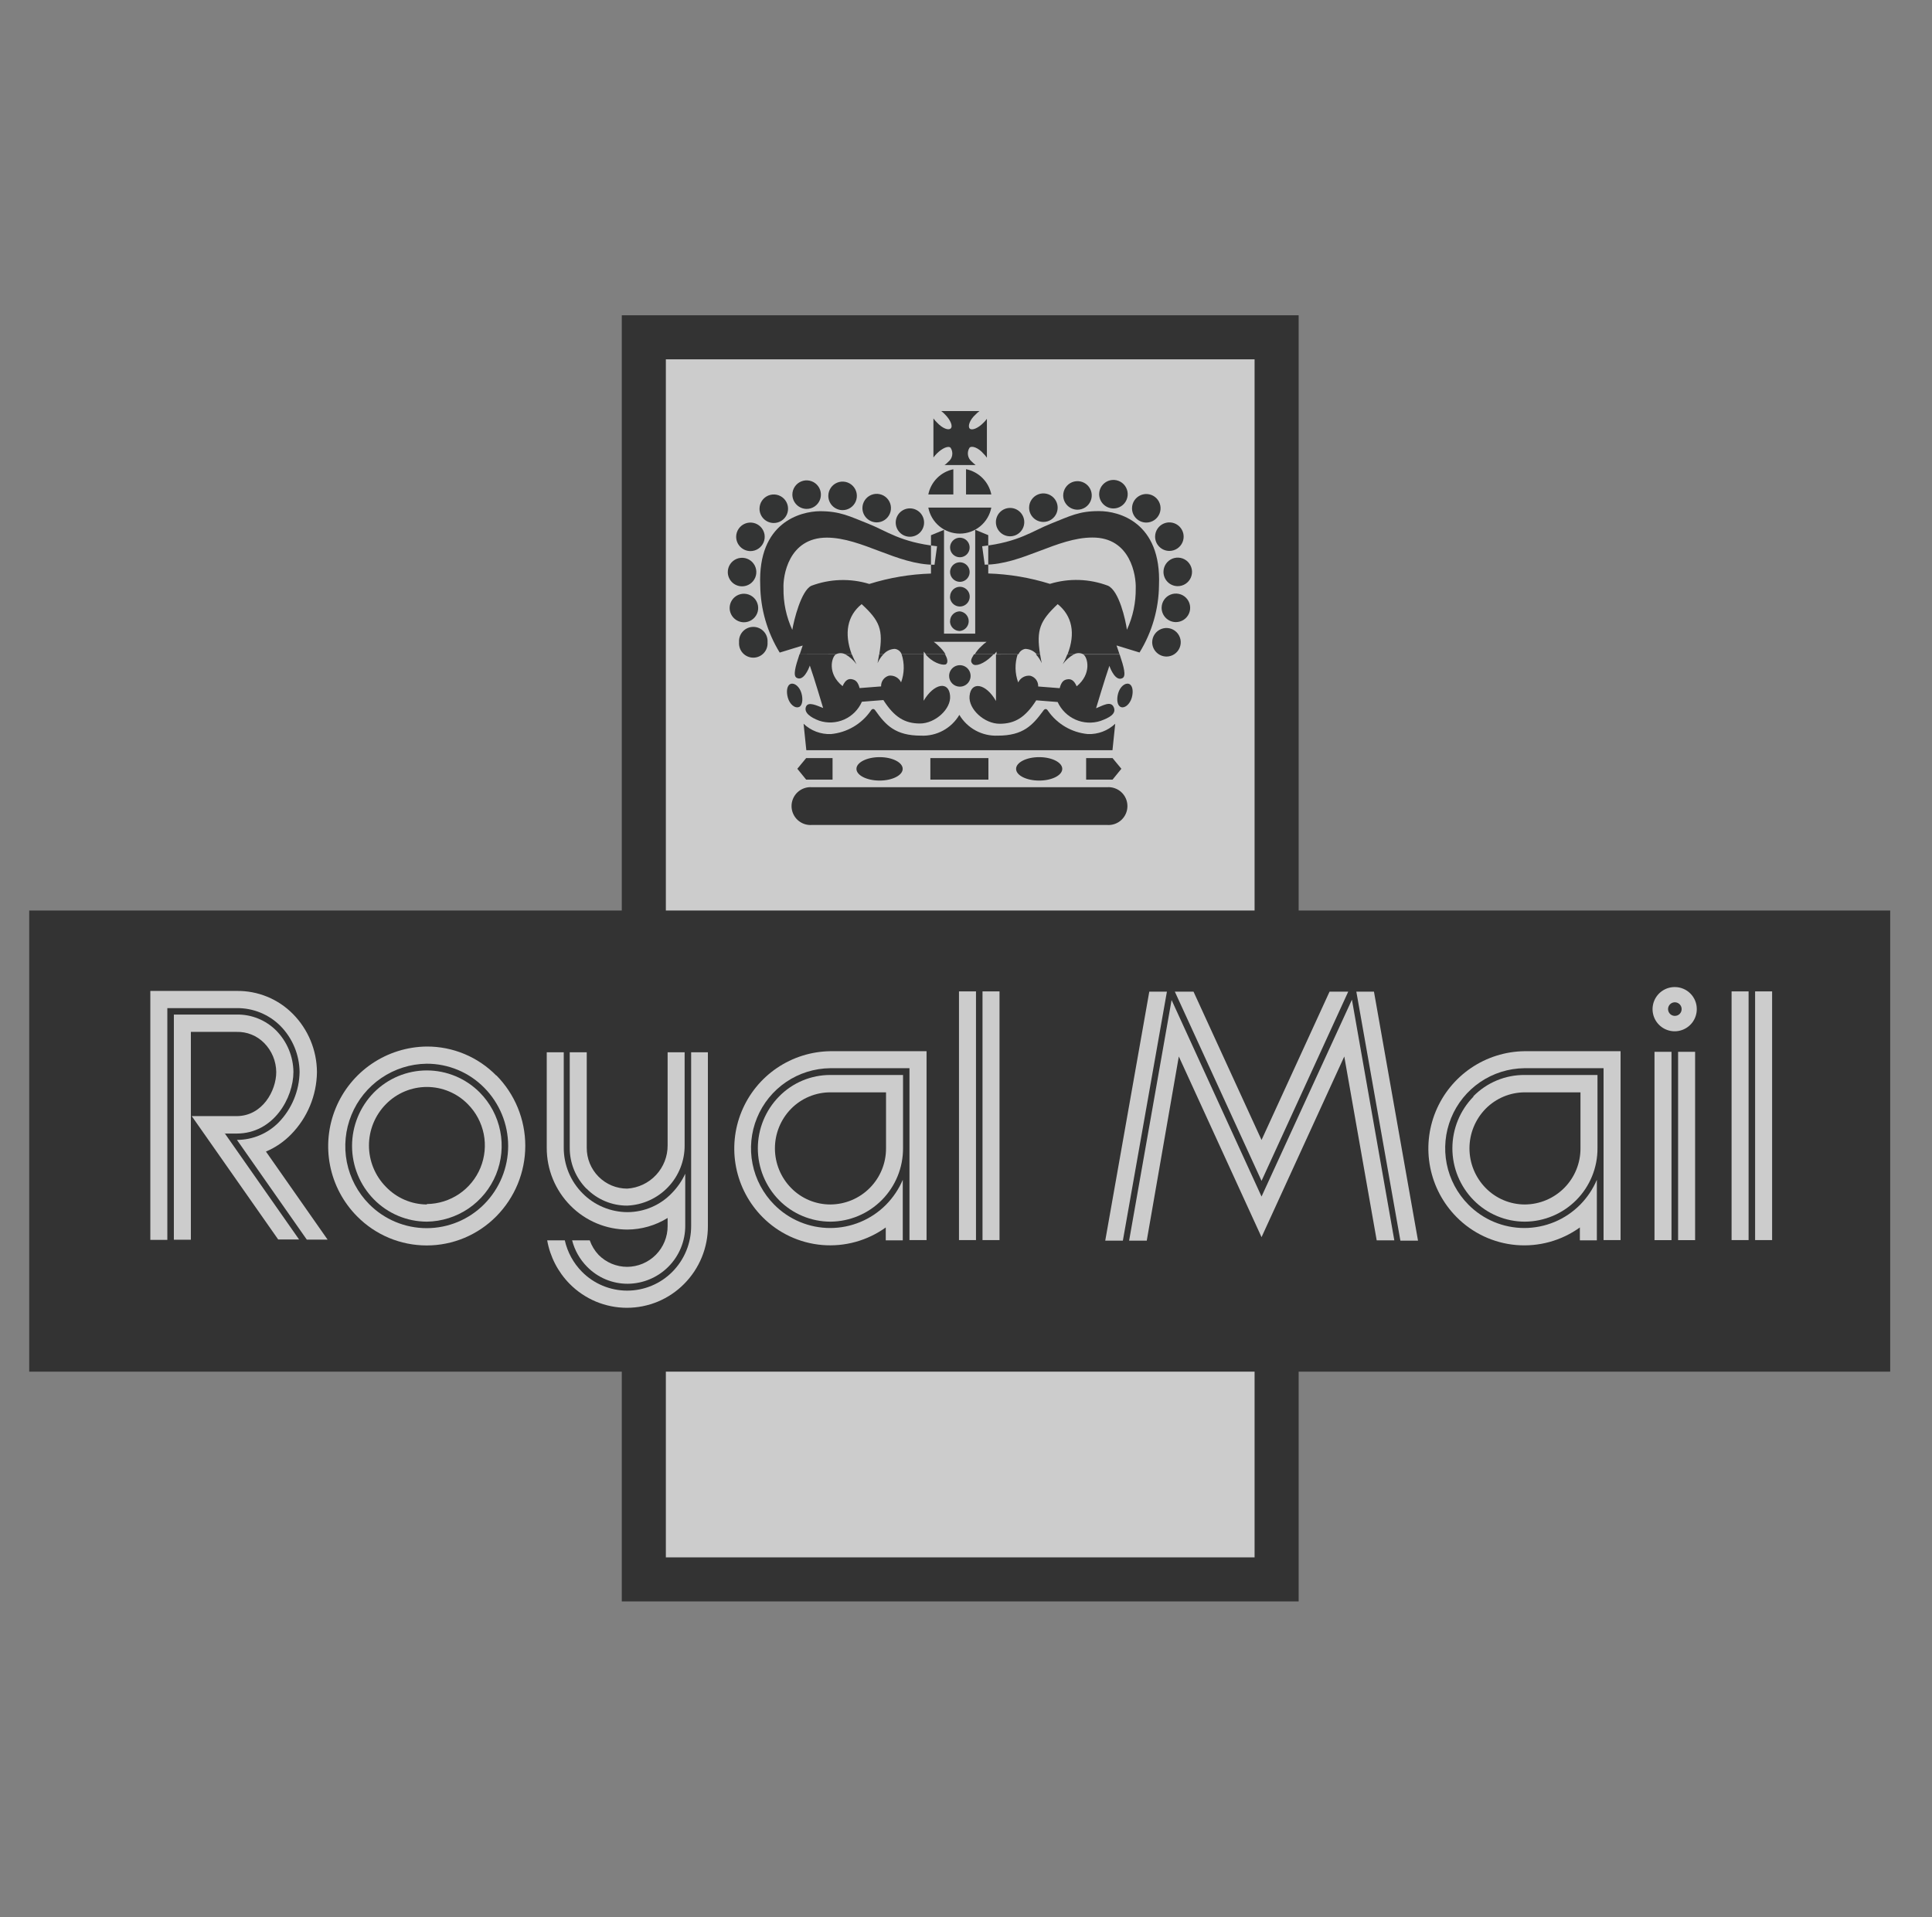
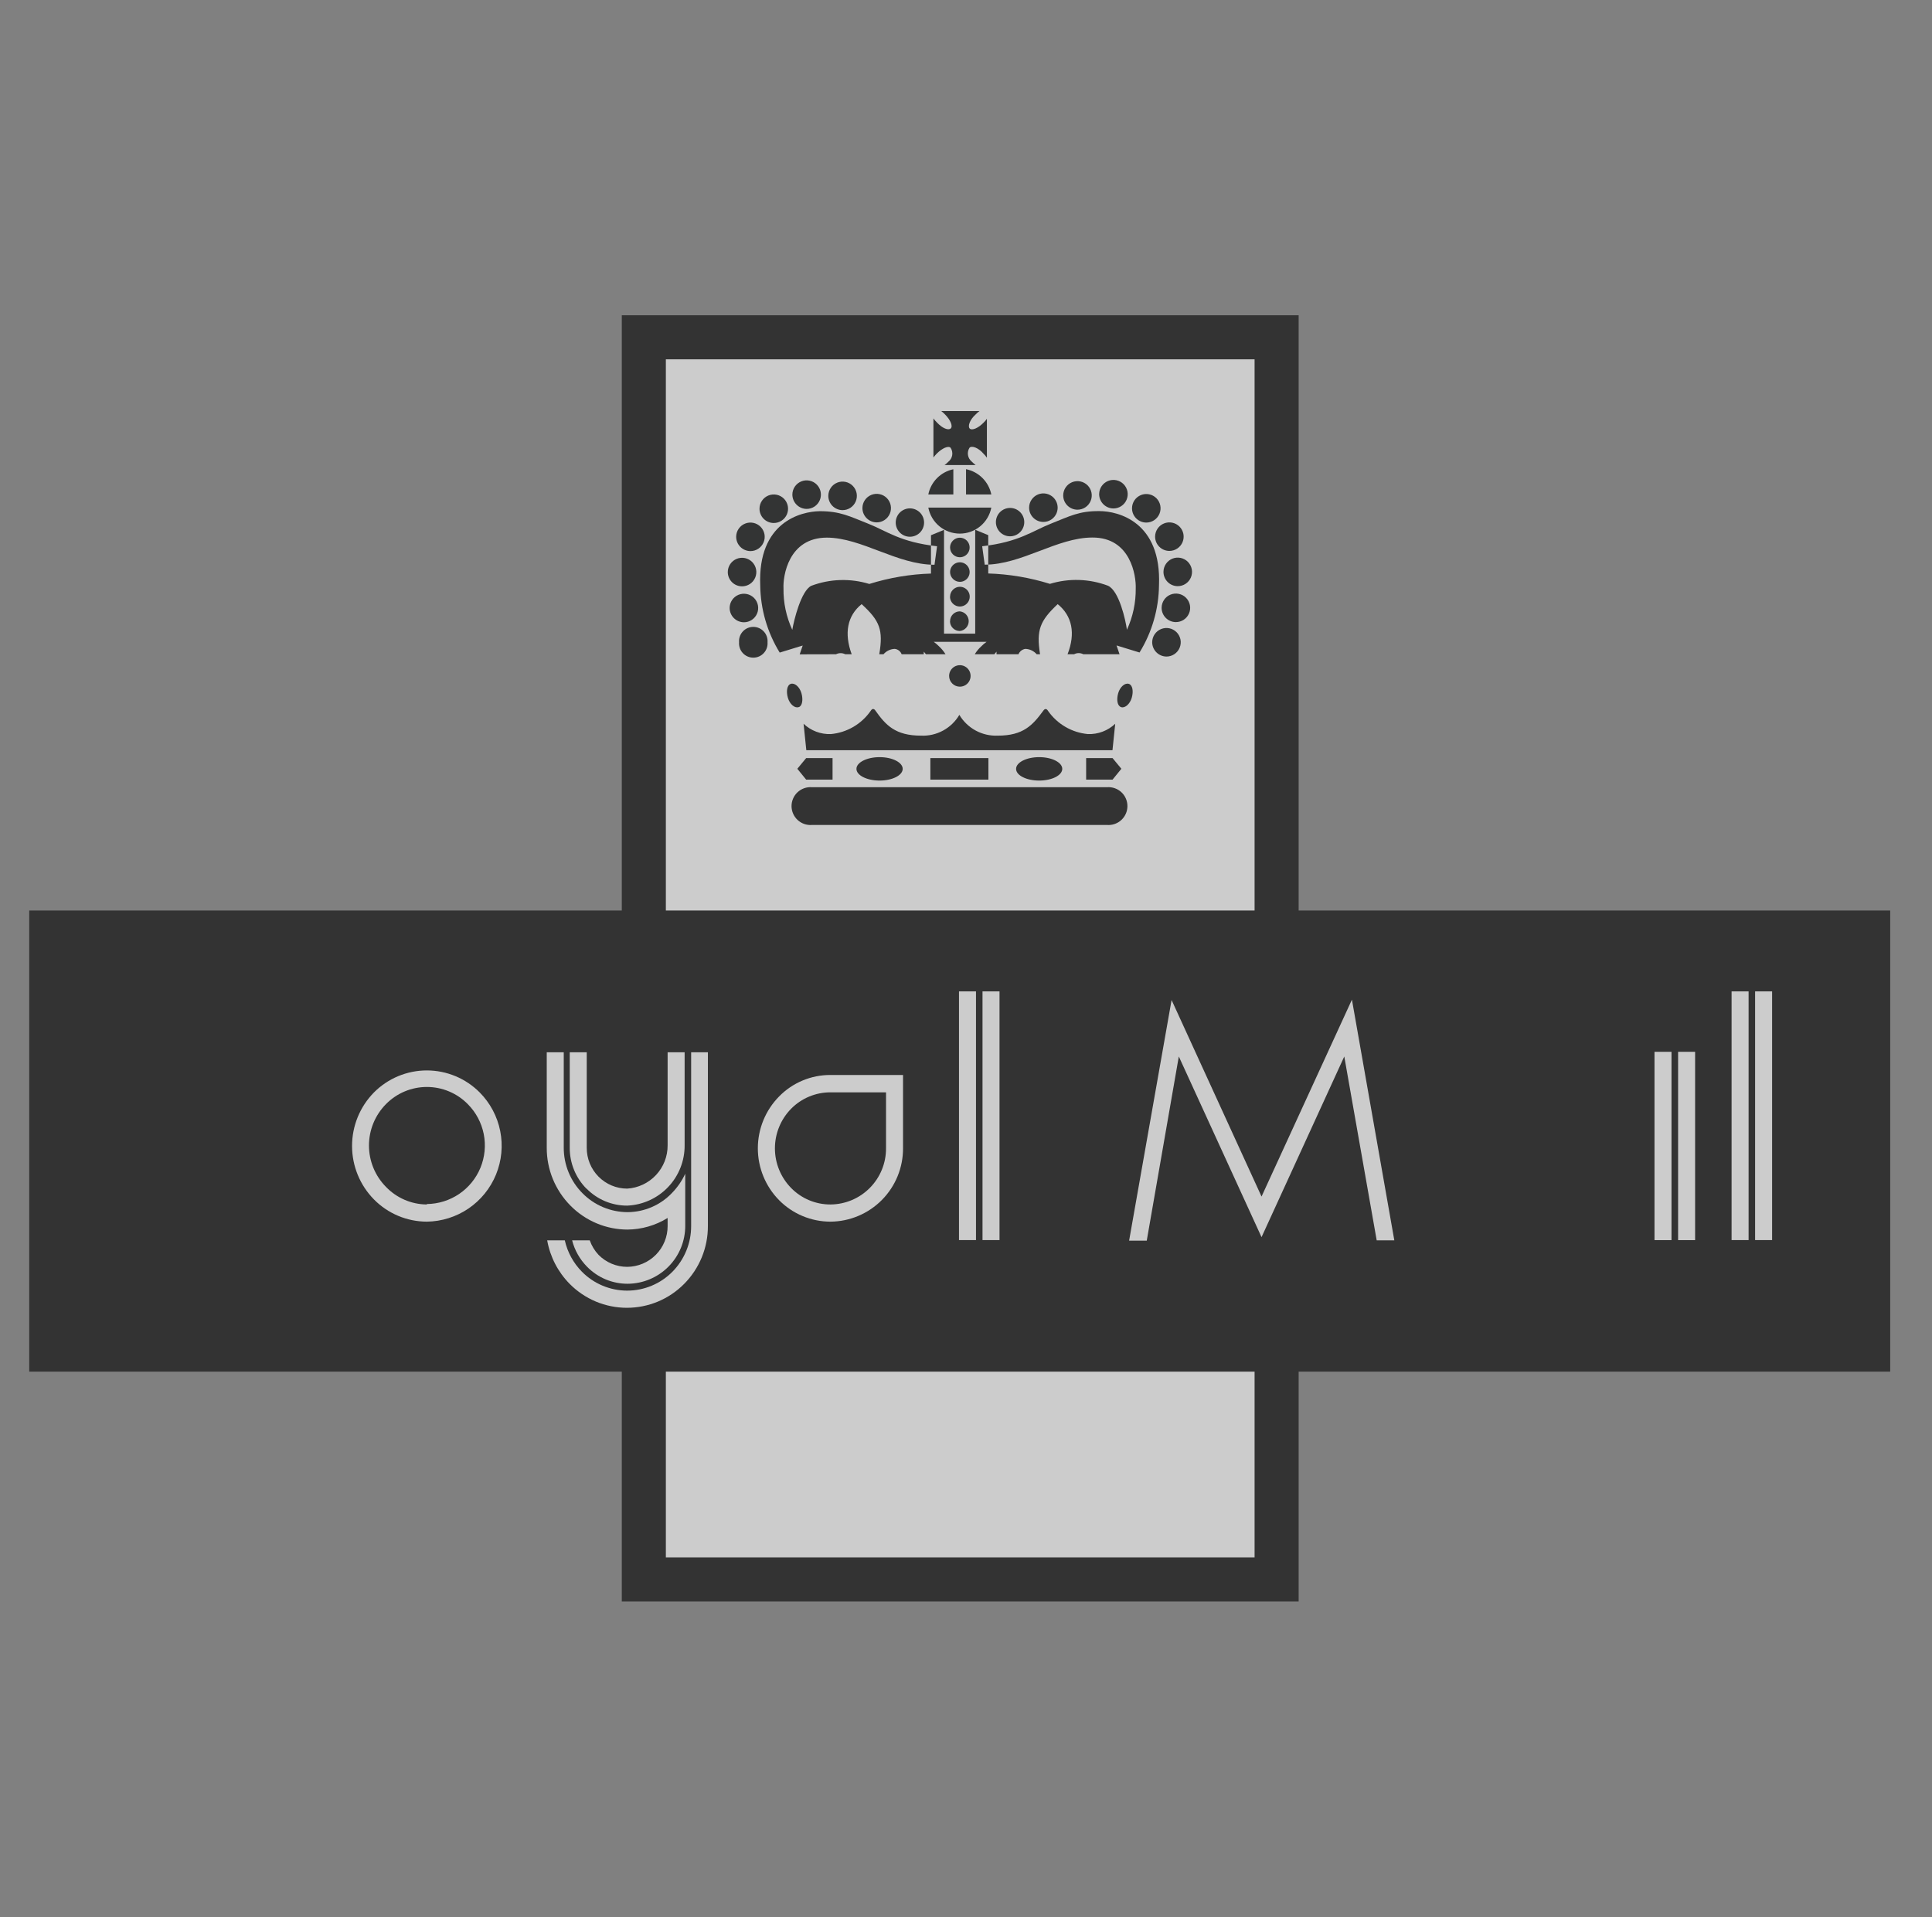
<svg xmlns="http://www.w3.org/2000/svg" width="132" height="131" viewBox="0 0 132 131" fill="none">
  <rect x="0" y="0" width="132" height="131" fill="#808080" stroke="none" />
  <g opacity="0.6">
    <path fill-rule="evenodd" clip-rule="evenodd" d="M43.988 23.049H87.222V107.927H43.988V23.049Z" fill="white" stroke="black" stroke-width="3.01" stroke-miterlimit="33.89" />
    <path fill-rule="evenodd" clip-rule="evenodd" d="M64.515 31.778H66.658C66.567 31.707 66.481 31.63 66.399 31.549C66.259 31.437 66.165 31.278 66.136 31.101C66.107 30.924 66.145 30.742 66.243 30.592C66.393 30.435 66.845 30.592 67.188 30.995C67.278 31.081 67.359 31.175 67.428 31.278V28.617C67.362 28.714 67.285 28.803 67.2 28.882C66.832 29.262 66.405 29.436 66.255 29.286C66.104 29.135 66.255 28.684 66.652 28.328C66.735 28.24 66.825 28.16 66.923 28.088H64.304C64.397 28.156 64.484 28.232 64.563 28.317C64.936 28.69 65.117 29.117 64.96 29.274C64.804 29.43 64.388 29.274 64.015 28.87C63.926 28.787 63.845 28.694 63.775 28.593V31.26C63.846 31.168 63.922 31.079 64.003 30.995C64.376 30.622 64.798 30.441 64.948 30.598C65.047 30.748 65.086 30.93 65.057 31.107C65.028 31.284 64.933 31.444 64.792 31.555C64.707 31.643 64.614 31.724 64.515 31.796V31.778ZM63.425 34.685C63.521 35.186 63.789 35.637 64.181 35.962C64.574 36.287 65.068 36.464 65.577 36.464C66.087 36.464 66.581 36.287 66.974 35.962C67.366 35.637 67.634 35.186 67.73 34.685H63.425ZM67.73 33.788C67.643 33.363 67.433 32.972 67.125 32.665C66.818 32.358 66.427 32.148 66.002 32.061V33.788H67.73ZM65.135 32.067C64.713 32.155 64.326 32.365 64.022 32.671C63.718 32.977 63.511 33.366 63.425 33.788H65.135V32.067ZM64.912 37.406C64.913 37.274 64.954 37.146 65.028 37.037C65.102 36.928 65.207 36.843 65.329 36.793C65.451 36.743 65.585 36.731 65.714 36.758C65.844 36.784 65.962 36.848 66.055 36.942C66.148 37.036 66.211 37.155 66.236 37.284C66.261 37.413 66.248 37.547 66.197 37.669C66.146 37.791 66.061 37.895 65.951 37.968C65.841 38.041 65.712 38.08 65.58 38.08C65.492 38.08 65.405 38.063 65.323 38.029C65.242 37.995 65.168 37.945 65.106 37.883C65.044 37.82 64.995 37.745 64.961 37.664C64.928 37.582 64.912 37.495 64.912 37.406ZM64.912 39.086C64.913 38.954 64.954 38.825 65.028 38.716C65.102 38.607 65.207 38.522 65.329 38.473C65.451 38.423 65.585 38.411 65.714 38.437C65.844 38.464 65.962 38.528 66.055 38.621C66.148 38.715 66.211 38.834 66.236 38.964C66.261 39.093 66.248 39.227 66.197 39.349C66.146 39.471 66.061 39.575 65.951 39.648C65.841 39.721 65.712 39.76 65.58 39.76C65.403 39.758 65.233 39.687 65.108 39.56C64.983 39.434 64.912 39.264 64.912 39.086ZM64.912 40.771C64.912 40.594 64.982 40.425 65.105 40.299C65.229 40.173 65.398 40.1 65.574 40.097C65.708 40.096 65.839 40.134 65.951 40.208C66.062 40.281 66.15 40.386 66.202 40.509C66.254 40.632 66.268 40.768 66.242 40.899C66.217 41.03 66.153 41.151 66.059 41.246C65.965 41.341 65.845 41.406 65.714 41.432C65.583 41.459 65.447 41.446 65.324 41.395C65.2 41.344 65.095 41.257 65.02 41.146C64.946 41.035 64.906 40.905 64.906 40.771H64.912ZM64.912 42.451C64.912 42.363 64.928 42.276 64.961 42.194C64.994 42.113 65.042 42.039 65.104 41.976C65.165 41.914 65.238 41.864 65.319 41.83C65.4 41.795 65.487 41.777 65.574 41.776C65.741 41.792 65.897 41.87 66.01 41.994C66.122 42.118 66.185 42.28 66.185 42.448C66.185 42.615 66.122 42.777 66.01 42.901C65.897 43.026 65.741 43.103 65.574 43.119C65.487 43.119 65.4 43.102 65.319 43.068C65.238 43.034 65.164 42.985 65.102 42.923C65.04 42.861 64.991 42.788 64.957 42.706C64.924 42.625 64.906 42.538 64.906 42.451H64.912ZM64.846 46.183C64.847 46.038 64.891 45.897 64.973 45.776C65.054 45.657 65.169 45.563 65.303 45.509C65.438 45.454 65.585 45.44 65.727 45.469C65.869 45.498 66 45.569 66.102 45.672C66.204 45.775 66.273 45.906 66.301 46.048C66.329 46.19 66.314 46.337 66.258 46.471C66.203 46.605 66.109 46.719 65.988 46.8C65.867 46.88 65.725 46.923 65.58 46.923C65.484 46.923 65.388 46.904 65.298 46.867C65.209 46.83 65.127 46.775 65.059 46.706C64.991 46.637 64.937 46.556 64.9 46.466C64.864 46.376 64.845 46.28 64.846 46.183ZM76.596 48.32C76.849 48.41 77.198 48.121 77.325 47.682C77.451 47.242 77.385 46.815 77.126 46.731C76.867 46.646 76.524 46.929 76.398 47.369C76.271 47.808 76.338 48.236 76.596 48.32ZM54.558 48.32C54.3 48.41 53.956 48.121 53.83 47.682C53.704 47.242 53.77 46.815 54.029 46.731C54.288 46.646 54.631 46.929 54.757 47.369C54.883 47.808 54.817 48.236 54.577 48.32H54.558ZM68.043 35.679C68.043 35.422 68.145 35.175 68.326 34.993C68.508 34.812 68.755 34.709 69.012 34.709C69.269 34.709 69.515 34.812 69.697 34.993C69.879 35.175 69.981 35.422 69.981 35.679C69.981 35.936 69.879 36.182 69.697 36.364C69.515 36.546 69.269 36.648 69.012 36.648C68.755 36.648 68.508 36.546 68.326 36.364C68.145 36.182 68.043 35.936 68.043 35.679ZM70.312 34.685C70.313 34.492 70.371 34.304 70.48 34.145C70.588 33.985 70.741 33.861 70.919 33.788C71.098 33.715 71.294 33.697 71.483 33.736C71.672 33.775 71.845 33.869 71.981 34.006C72.116 34.143 72.208 34.318 72.245 34.507C72.281 34.696 72.261 34.892 72.186 35.07C72.111 35.248 71.985 35.399 71.824 35.505C71.663 35.612 71.474 35.668 71.281 35.666C71.028 35.665 70.785 35.565 70.604 35.387C70.423 35.21 70.318 34.969 70.312 34.715V34.685ZM72.641 33.849C72.643 33.656 72.701 33.468 72.809 33.308C72.917 33.148 73.07 33.024 73.249 32.951C73.428 32.879 73.624 32.861 73.813 32.899C74.002 32.938 74.175 33.032 74.311 33.169C74.446 33.306 74.538 33.481 74.574 33.67C74.611 33.86 74.59 34.056 74.515 34.233C74.44 34.411 74.314 34.563 74.153 34.669C73.992 34.775 73.803 34.831 73.611 34.83C73.483 34.829 73.356 34.803 73.238 34.753C73.12 34.703 73.013 34.631 72.923 34.54C72.833 34.449 72.762 34.341 72.713 34.222C72.665 34.104 72.641 33.977 72.641 33.849ZM75.097 33.758C75.1 33.566 75.159 33.378 75.268 33.219C75.377 33.06 75.531 32.937 75.709 32.865C75.888 32.794 76.084 32.776 76.272 32.816C76.461 32.855 76.634 32.95 76.769 33.087C76.903 33.225 76.995 33.399 77.031 33.588C77.067 33.777 77.046 33.973 76.971 34.15C76.896 34.328 76.77 34.479 76.609 34.585C76.448 34.691 76.259 34.747 76.067 34.745C75.813 34.742 75.57 34.641 75.389 34.462C75.208 34.284 75.104 34.042 75.097 33.788V33.758ZM77.343 34.727C77.344 34.535 77.402 34.347 77.51 34.187C77.618 34.028 77.771 33.904 77.949 33.831C78.127 33.758 78.323 33.739 78.512 33.778C78.701 33.816 78.874 33.909 79.01 34.046C79.145 34.183 79.238 34.356 79.275 34.545C79.312 34.734 79.292 34.93 79.218 35.108C79.144 35.286 79.019 35.438 78.859 35.545C78.699 35.652 78.511 35.709 78.318 35.709C78.064 35.709 77.819 35.609 77.637 35.432C77.455 35.254 77.349 35.012 77.343 34.758V34.727ZM78.92 36.666C78.921 36.473 78.98 36.285 79.088 36.125C79.196 35.965 79.349 35.841 79.528 35.769C79.706 35.696 79.902 35.678 80.091 35.717C80.28 35.755 80.453 35.849 80.589 35.986C80.725 36.124 80.816 36.298 80.853 36.487C80.889 36.677 80.869 36.873 80.794 37.051C80.719 37.228 80.593 37.38 80.432 37.486C80.271 37.592 80.082 37.648 79.889 37.647C79.633 37.645 79.387 37.543 79.206 37.361C79.024 37.18 78.922 36.934 78.92 36.678V36.666ZM79.492 39.074C79.493 38.881 79.551 38.693 79.66 38.533C79.768 38.373 79.921 38.249 80.099 38.176C80.278 38.104 80.474 38.086 80.663 38.124C80.852 38.163 81.025 38.257 81.161 38.394C81.296 38.532 81.388 38.706 81.425 38.895C81.461 39.085 81.441 39.281 81.366 39.458C81.291 39.636 81.165 39.788 81.004 39.894C80.843 40 80.654 40.056 80.461 40.055C80.333 40.054 80.206 40.028 80.088 39.978C79.97 39.929 79.863 39.856 79.773 39.765C79.683 39.674 79.612 39.566 79.564 39.447C79.516 39.329 79.491 39.202 79.492 39.074ZM79.365 41.53C79.367 41.337 79.425 41.149 79.533 40.989C79.641 40.829 79.794 40.705 79.973 40.633C80.152 40.56 80.348 40.542 80.537 40.581C80.726 40.619 80.899 40.713 81.034 40.85C81.17 40.988 81.262 41.162 81.298 41.351C81.335 41.541 81.314 41.737 81.239 41.914C81.164 42.092 81.038 42.244 80.877 42.35C80.716 42.456 80.528 42.512 80.335 42.511C80.079 42.509 79.834 42.407 79.653 42.227C79.472 42.047 79.369 41.803 79.365 41.548V41.53ZM78.721 43.877C78.724 43.685 78.783 43.498 78.891 43.339C79 43.18 79.153 43.057 79.332 42.985C79.51 42.913 79.706 42.895 79.894 42.934C80.082 42.973 80.255 43.067 80.39 43.204C80.525 43.341 80.617 43.515 80.654 43.703C80.691 43.892 80.67 44.088 80.596 44.265C80.522 44.443 80.397 44.594 80.237 44.701C80.077 44.808 79.889 44.865 79.697 44.865C79.441 44.863 79.195 44.761 79.013 44.581C78.831 44.401 78.726 44.157 78.721 43.901V43.877ZM61.198 35.709C61.198 35.452 61.3 35.205 61.482 35.023C61.664 34.842 61.91 34.739 62.167 34.739C62.424 34.739 62.671 34.842 62.853 35.023C63.034 35.205 63.136 35.452 63.136 35.709C63.136 35.966 63.034 36.212 62.853 36.394C62.671 36.576 62.424 36.678 62.167 36.678C61.91 36.678 61.664 36.576 61.482 36.394C61.3 36.212 61.198 35.966 61.198 35.709ZM58.923 34.715C58.924 34.523 58.982 34.335 59.09 34.175C59.198 34.016 59.35 33.892 59.529 33.819C59.707 33.746 59.903 33.727 60.092 33.766C60.281 33.804 60.454 33.897 60.59 34.034C60.725 34.171 60.818 34.344 60.855 34.533C60.892 34.722 60.872 34.918 60.798 35.096C60.724 35.274 60.599 35.426 60.439 35.533C60.279 35.64 60.09 35.697 59.898 35.697C59.639 35.695 59.391 35.591 59.208 35.407C59.025 35.223 58.923 34.975 58.923 34.715ZM56.593 33.879C56.594 33.686 56.653 33.498 56.761 33.338C56.869 33.178 57.022 33.054 57.201 32.981C57.379 32.909 57.575 32.891 57.764 32.929C57.953 32.968 58.127 33.062 58.262 33.199C58.398 33.337 58.489 33.511 58.526 33.7C58.562 33.89 58.542 34.086 58.467 34.264C58.392 34.441 58.266 34.593 58.105 34.699C57.944 34.805 57.755 34.861 57.562 34.86C57.434 34.859 57.307 34.833 57.19 34.783C57.072 34.734 56.964 34.661 56.874 34.57C56.784 34.479 56.713 34.371 56.665 34.252C56.617 34.134 56.592 34.007 56.593 33.879ZM54.137 33.788C54.139 33.596 54.199 33.409 54.307 33.25C54.416 33.091 54.569 32.968 54.747 32.896C54.926 32.824 55.121 32.806 55.31 32.846C55.498 32.884 55.671 32.978 55.806 33.115C55.941 33.252 56.033 33.426 56.069 33.615C56.106 33.803 56.086 33.999 56.012 34.176C55.938 34.354 55.813 34.505 55.653 34.612C55.493 34.719 55.305 34.776 55.112 34.776C54.983 34.775 54.856 34.749 54.737 34.699C54.618 34.649 54.511 34.576 54.42 34.484C54.33 34.392 54.258 34.284 54.209 34.164C54.161 34.045 54.136 33.917 54.137 33.788ZM51.892 34.758C51.893 34.565 51.951 34.377 52.059 34.217C52.167 34.057 52.321 33.933 52.499 33.86C52.678 33.788 52.874 33.77 53.063 33.808C53.252 33.847 53.425 33.941 53.561 34.078C53.696 34.215 53.788 34.39 53.825 34.579C53.861 34.769 53.84 34.965 53.766 35.142C53.691 35.32 53.565 35.472 53.404 35.578C53.243 35.684 53.054 35.74 52.861 35.739C52.733 35.738 52.606 35.712 52.488 35.662C52.37 35.612 52.263 35.54 52.173 35.449C52.083 35.358 52.012 35.25 51.964 35.131C51.915 35.013 51.891 34.886 51.892 34.758ZM50.297 36.678C50.298 36.485 50.356 36.297 50.464 36.138C50.572 35.978 50.724 35.854 50.903 35.781C51.081 35.708 51.277 35.69 51.466 35.728C51.654 35.766 51.828 35.86 51.963 35.996C52.099 36.133 52.191 36.307 52.229 36.496C52.266 36.685 52.246 36.881 52.172 37.058C52.098 37.236 51.973 37.388 51.813 37.495C51.653 37.602 51.464 37.659 51.272 37.659C51.013 37.657 50.764 37.553 50.582 37.37C50.399 37.186 50.297 36.937 50.297 36.678ZM49.725 39.086C49.726 38.893 49.784 38.705 49.892 38.545C50.001 38.385 50.154 38.261 50.332 38.188C50.511 38.116 50.707 38.098 50.896 38.136C51.085 38.175 51.258 38.269 51.394 38.406C51.529 38.544 51.621 38.718 51.657 38.907C51.694 39.097 51.673 39.293 51.598 39.471C51.523 39.648 51.398 39.8 51.237 39.906C51.076 40.012 50.887 40.068 50.694 40.067C50.566 40.066 50.439 40.04 50.321 39.99C50.203 39.941 50.096 39.868 50.006 39.777C49.916 39.686 49.845 39.578 49.797 39.459C49.748 39.341 49.724 39.214 49.725 39.086ZM49.851 41.542C49.852 41.349 49.91 41.161 50.018 41.002C50.126 40.842 50.279 40.718 50.457 40.645C50.636 40.572 50.831 40.554 51.02 40.592C51.209 40.63 51.382 40.724 51.518 40.86C51.654 40.997 51.746 41.171 51.783 41.36C51.82 41.549 51.801 41.745 51.727 41.922C51.653 42.1 51.528 42.252 51.367 42.359C51.207 42.466 51.019 42.523 50.826 42.523C50.567 42.521 50.319 42.417 50.136 42.233C49.954 42.05 49.851 41.801 49.851 41.542ZM50.495 43.889C50.485 43.755 50.502 43.62 50.546 43.493C50.59 43.366 50.66 43.25 50.751 43.151C50.843 43.052 50.953 42.973 51.077 42.919C51.2 42.865 51.333 42.838 51.467 42.838C51.602 42.838 51.735 42.865 51.858 42.919C51.981 42.973 52.092 43.052 52.183 43.151C52.275 43.25 52.345 43.366 52.389 43.493C52.433 43.62 52.45 43.755 52.44 43.889C52.45 44.023 52.433 44.158 52.389 44.285C52.345 44.413 52.275 44.529 52.183 44.628C52.092 44.727 51.981 44.806 51.858 44.859C51.735 44.913 51.602 44.941 51.467 44.941C51.333 44.941 51.2 44.913 51.077 44.859C50.953 44.806 50.843 44.727 50.751 44.628C50.66 44.529 50.59 44.413 50.546 44.285C50.502 44.158 50.485 44.023 50.495 43.889Z" fill="#000102" />
-     <path fill-rule="evenodd" clip-rule="evenodd" d="M57.105 44.714C56.816 44.913 56.503 46.032 57.568 46.887C57.773 46.418 58.008 46.37 58.224 46.418C58.441 46.466 58.616 46.58 58.73 47.02L60.199 46.905C60.192 46.74 60.241 46.578 60.338 46.444C60.435 46.311 60.575 46.214 60.735 46.171C60.904 46.151 61.075 46.184 61.224 46.266C61.373 46.348 61.492 46.475 61.565 46.628C61.793 46.011 61.806 45.334 61.602 44.708H63.106V47.886C63.817 46.682 64.834 46.52 64.912 47.543C64.997 48.44 63.901 49.44 62.853 49.44C61.806 49.44 61.09 48.994 60.355 47.838L58.887 47.953C58.65 48.494 58.218 48.927 57.678 49.167C57.138 49.406 56.527 49.435 55.967 49.247C55.365 49.024 54.92 48.693 55.064 48.302C55.209 47.91 55.81 48.218 56.238 48.38C56.238 48.38 55.636 46.345 55.329 45.479C55.251 45.713 54.889 46.58 54.426 46.315C54.173 46.171 54.336 45.569 54.625 44.708L57.105 44.714ZM58.2 44.714C58.291 44.937 58.399 45.16 58.519 45.388C58.316 45.113 58.058 44.883 57.761 44.714H58.2ZM60.355 44.714C60.189 44.89 60.055 45.094 59.958 45.316C59.998 45.103 60.034 44.903 60.066 44.714H60.355ZM64.569 44.714C64.738 45.003 64.78 45.256 64.653 45.376C64.527 45.497 63.883 45.376 63.383 44.871L63.233 44.714H64.569ZM67.88 44.714C67.831 44.769 67.779 44.822 67.724 44.871C67.23 45.346 66.664 45.569 66.459 45.376C66.255 45.184 66.375 45.003 66.544 44.714H67.88ZM69.529 44.714C69.325 45.34 69.338 46.017 69.566 46.634C69.638 46.481 69.756 46.355 69.904 46.273C70.052 46.19 70.222 46.157 70.39 46.177C70.551 46.218 70.693 46.314 70.792 46.448C70.89 46.581 70.94 46.745 70.932 46.911L72.401 47.026C72.515 46.58 72.69 46.46 72.906 46.424C73.123 46.388 73.358 46.424 73.562 46.899C74.604 46.044 74.315 44.925 74.026 44.726H76.5C76.789 45.587 76.952 46.189 76.699 46.333C76.235 46.598 75.874 45.731 75.796 45.497C75.495 46.364 74.887 48.398 74.887 48.398C75.314 48.236 75.886 47.862 76.091 48.32C76.296 48.777 75.802 49.042 75.188 49.265C74.626 49.445 74.018 49.413 73.479 49.174C72.94 48.935 72.507 48.507 72.262 47.971L70.799 47.856C70.065 49.012 69.349 49.458 68.301 49.458C67.254 49.458 66.158 48.458 66.243 47.561C66.333 46.538 67.35 46.676 68.049 47.904V44.726L69.529 44.714ZM71.064 44.714C71.093 44.903 71.129 45.103 71.173 45.316C71.076 45.094 70.942 44.89 70.775 44.714H71.064ZM73.37 44.714C73.073 44.883 72.814 45.113 72.611 45.388C72.732 45.171 72.836 44.946 72.924 44.714H73.37Z" fill="black" />
    <path fill-rule="evenodd" clip-rule="evenodd" d="M54.638 44.714C54.698 44.528 54.77 44.323 54.843 44.112L53.272 44.594C52.42 43.209 51.96 41.62 51.941 39.995C51.767 35.673 54.716 34.95 56.011 34.932C57.401 34.932 58.045 35.281 59.321 35.787C60.598 36.293 61.495 37.045 64.023 37.328L63.848 38.592C61.29 38.592 58.888 36.75 56.498 36.738C53.862 36.738 53.488 39.381 53.531 40.199C53.515 41.18 53.721 42.151 54.132 43.041C54.241 42.379 54.734 40.374 55.427 40.031C56.699 39.551 58.094 39.506 59.394 39.904C60.759 39.477 62.177 39.237 63.607 39.194V36.575L64.498 36.208V43.3H66.629V36.202L67.52 36.569V39.188C68.951 39.232 70.368 39.471 71.734 39.898C73.034 39.5 74.429 39.545 75.701 40.025C76.465 40.374 76.905 42.379 76.995 43.035C77.405 42.144 77.61 41.173 77.597 40.193C77.627 39.375 77.266 36.714 74.629 36.732C72.222 36.732 69.814 38.586 67.279 38.586L67.105 37.328C69.633 37.039 70.524 36.287 71.806 35.781C73.088 35.275 73.72 34.914 75.111 34.926C76.411 34.926 79.361 35.666 79.186 39.989C79.169 41.614 78.709 43.204 77.856 44.588L76.285 44.106C76.357 44.317 76.423 44.522 76.49 44.708H74.015C73.918 44.656 73.81 44.629 73.699 44.629C73.589 44.629 73.481 44.656 73.383 44.708H72.938C73.498 43.281 73.251 42.078 72.264 41.283C71.06 42.421 70.795 43.035 71.06 44.708H70.831C70.734 44.597 70.615 44.507 70.481 44.443C70.347 44.38 70.202 44.345 70.055 44.341C69.951 44.356 69.853 44.398 69.771 44.462C69.689 44.527 69.625 44.611 69.585 44.708H68.086V44.528C68.04 44.591 67.989 44.651 67.936 44.708H66.599C66.72 44.506 66.87 44.324 67.045 44.166C67.155 44.052 67.276 43.95 67.406 43.859H63.794C63.924 43.95 64.045 44.052 64.155 44.166C64.328 44.325 64.478 44.508 64.601 44.708H63.264C63.211 44.651 63.16 44.591 63.114 44.528V44.708H61.603C61.566 44.609 61.503 44.523 61.42 44.458C61.337 44.393 61.238 44.352 61.133 44.341C60.986 44.346 60.842 44.381 60.71 44.444C60.577 44.507 60.459 44.597 60.363 44.708H60.074C60.357 43.035 60.11 42.421 58.87 41.283C57.883 42.078 57.666 43.281 58.19 44.708H57.75C57.653 44.658 57.544 44.632 57.434 44.632C57.324 44.632 57.216 44.658 57.118 44.708L54.638 44.714ZM76.008 51.264L76.195 49.458C75.946 49.693 75.653 49.877 75.332 49.998C75.012 50.119 74.671 50.174 74.328 50.162C73.785 50.112 73.26 49.944 72.789 49.669C72.318 49.395 71.913 49.02 71.602 48.573C71.511 48.416 71.379 48.41 71.276 48.573C70.554 49.554 69.916 50.27 68.17 50.27C67.645 50.292 67.124 50.172 66.662 49.922C66.2 49.671 65.814 49.301 65.546 48.85C65.279 49.302 64.895 49.673 64.434 49.923C63.972 50.174 63.452 50.294 62.927 50.27C61.175 50.27 60.519 49.554 59.821 48.573C59.719 48.404 59.586 48.41 59.49 48.573C59.18 49.02 58.776 49.395 58.306 49.669C57.836 49.944 57.311 50.112 56.769 50.162C56.427 50.175 56.085 50.12 55.765 49.999C55.444 49.878 55.151 49.694 54.903 49.458L55.09 51.264H76.008ZM55.463 56.374C55.286 56.386 55.108 56.362 54.941 56.303C54.774 56.243 54.621 56.15 54.491 56.029C54.361 55.908 54.258 55.761 54.188 55.599C54.117 55.436 54.08 55.26 54.08 55.083C54.08 54.906 54.117 54.73 54.188 54.567C54.258 54.405 54.361 54.258 54.491 54.137C54.621 54.016 54.774 53.923 54.941 53.864C55.108 53.804 55.286 53.78 55.463 53.792H75.647C75.824 53.78 76.001 53.804 76.168 53.864C76.336 53.923 76.489 54.016 76.618 54.137C76.748 54.258 76.851 54.405 76.922 54.567C76.993 54.73 77.029 54.906 77.029 55.083C77.029 55.26 76.993 55.436 76.922 55.599C76.851 55.761 76.748 55.908 76.618 56.029C76.489 56.15 76.336 56.243 76.168 56.303C76.001 56.362 75.824 56.386 75.647 56.374H55.463ZM56.883 53.274V51.805H55.078L54.476 52.534L55.078 53.274H56.883ZM58.515 52.54C58.515 52.1 59.225 51.739 60.098 51.739C60.971 51.739 61.675 52.1 61.675 52.54C61.675 52.979 60.965 53.34 60.098 53.34C59.231 53.34 58.515 52.985 58.515 52.54ZM74.208 53.274V51.805H76.014L76.616 52.534L76.014 53.274H74.208ZM69.422 52.54C69.422 52.1 70.127 51.739 71 51.739C71.872 51.739 72.577 52.1 72.577 52.54C72.577 52.979 71.872 53.34 71 53.34C70.127 53.34 69.422 52.985 69.422 52.54ZM63.565 51.805H67.532V53.274H63.565V51.805ZM1.996 62.219H129.144V93.732H1.996V62.219Z" fill="black" />
-     <path fill-rule="evenodd" clip-rule="evenodd" d="M114.436 67.45C114.136 67.447 113.842 67.532 113.591 67.697C113.34 67.861 113.144 68.096 113.027 68.372C112.91 68.648 112.878 68.953 112.935 69.247C112.991 69.541 113.134 69.812 113.346 70.025C113.557 70.238 113.826 70.383 114.12 70.442C114.414 70.502 114.719 70.472 114.996 70.357C115.273 70.242 115.51 70.048 115.676 69.798C115.842 69.549 115.93 69.255 115.929 68.955C115.93 68.758 115.892 68.563 115.817 68.381C115.743 68.199 115.633 68.033 115.494 67.894C115.356 67.754 115.191 67.643 115.009 67.567C114.828 67.491 114.633 67.451 114.436 67.45ZM114.436 69.419C114.344 69.42 114.254 69.394 114.177 69.344C114.1 69.293 114.04 69.222 114.004 69.137C113.968 69.052 113.958 68.959 113.975 68.869C113.992 68.778 114.036 68.695 114.1 68.63C114.165 68.564 114.247 68.519 114.338 68.501C114.428 68.483 114.521 68.492 114.606 68.526C114.691 68.561 114.764 68.621 114.815 68.697C114.866 68.773 114.894 68.863 114.894 68.955C114.895 69.016 114.883 69.076 114.861 69.132C114.838 69.188 114.804 69.24 114.762 69.283C114.719 69.326 114.669 69.36 114.613 69.383C114.557 69.407 114.497 69.419 114.436 69.419ZM33.911 73.5C33.291 72.867 32.55 72.365 31.732 72.024C30.914 71.683 30.036 71.509 29.15 71.514C27.813 71.529 26.51 71.939 25.404 72.69C24.298 73.441 23.438 74.502 22.931 75.739C22.424 76.976 22.292 78.335 22.552 79.647C22.812 80.958 23.453 82.164 24.394 83.114C25.015 83.745 25.756 84.246 26.573 84.589C27.39 84.931 28.267 85.107 29.153 85.107C30.038 85.107 30.915 84.931 31.732 84.589C32.549 84.246 33.29 83.745 33.911 83.114C35.179 81.831 35.889 80.101 35.889 78.298C35.889 76.495 35.179 74.764 33.911 73.482V73.5ZM33.086 82.283C32.572 82.803 31.959 83.216 31.284 83.498C30.609 83.78 29.884 83.925 29.153 83.925C28.421 83.925 27.696 83.78 27.021 83.498C26.346 83.216 25.733 82.803 25.219 82.283C24.442 81.497 23.913 80.5 23.698 79.416C23.484 78.332 23.593 77.208 24.012 76.186C24.43 75.163 25.141 74.286 26.055 73.664C26.968 73.042 28.044 72.702 29.15 72.688C29.882 72.686 30.608 72.83 31.284 73.112C31.96 73.394 32.573 73.809 33.086 74.331C34.132 75.39 34.719 76.818 34.719 78.307C34.719 79.795 34.132 81.224 33.086 82.283Z" fill="white" />
    <path fill-rule="evenodd" clip-rule="evenodd" d="M32.774 74.65C32.301 74.174 31.738 73.796 31.118 73.538C30.498 73.28 29.834 73.147 29.162 73.147C28.491 73.147 27.826 73.28 27.206 73.538C26.587 73.796 26.024 74.174 25.551 74.65C24.591 75.625 24.053 76.939 24.053 78.307C24.053 79.675 24.591 80.989 25.551 81.964C26.023 82.443 26.585 82.823 27.205 83.084C27.825 83.344 28.49 83.479 29.162 83.481C30.18 83.467 31.17 83.154 32.011 82.582C32.851 82.009 33.505 81.202 33.89 80.26C34.275 79.319 34.375 78.285 34.176 77.287C33.978 76.29 33.49 75.372 32.774 74.65ZM29.162 82.307C28.64 82.303 28.124 82.195 27.644 81.988C27.164 81.781 26.731 81.48 26.369 81.103C25.626 80.35 25.209 79.335 25.209 78.277C25.209 77.219 25.626 76.203 26.369 75.451C26.734 75.079 27.169 74.784 27.649 74.582C28.129 74.381 28.645 74.277 29.165 74.277C29.686 74.277 30.201 74.381 30.681 74.582C31.162 74.784 31.597 75.079 31.962 75.451C32.517 76.009 32.895 76.719 33.05 77.491C33.204 78.263 33.126 79.064 32.828 79.793C32.529 80.521 32.022 81.146 31.37 81.588C30.718 82.029 29.95 82.269 29.162 82.277V82.307ZM47.221 71.905V83.776C47.225 84.945 46.766 86.068 45.945 86.9C45.541 87.31 45.059 87.635 44.528 87.857C43.997 88.079 43.427 88.194 42.851 88.194C42.275 88.194 41.705 88.079 41.174 87.857C40.643 87.635 40.161 87.31 39.757 86.9C39.175 86.309 38.77 85.567 38.589 84.757H37.385C37.584 85.881 38.119 86.918 38.92 87.731C39.432 88.249 40.041 88.66 40.712 88.942C41.384 89.222 42.105 89.367 42.833 89.367C43.561 89.367 44.282 89.222 44.954 88.942C45.625 88.66 46.235 88.249 46.746 87.731C47.262 87.21 47.671 86.593 47.949 85.914C48.227 85.236 48.368 84.509 48.365 83.776V71.905H47.221Z" fill="white" />
    <path fill-rule="evenodd" clip-rule="evenodd" d="M42.851 84.022C43.828 84.018 44.785 83.743 45.614 83.228V83.776C45.618 84.512 45.329 85.22 44.811 85.744C44.293 86.267 43.588 86.564 42.851 86.569C42.487 86.569 42.127 86.496 41.791 86.356C41.455 86.215 41.151 86.009 40.895 85.75C40.627 85.465 40.422 85.126 40.293 84.757H39.089C39.263 85.439 39.616 86.063 40.112 86.563C40.474 86.933 40.905 87.226 41.382 87.426C41.859 87.625 42.371 87.727 42.888 87.725C43.934 87.718 44.936 87.297 45.673 86.553C46.41 85.81 46.822 84.805 46.818 83.758V80.206C46.59 80.699 46.278 81.149 45.897 81.536C45.508 81.942 45.04 82.266 44.523 82.488C44.007 82.71 43.45 82.827 42.888 82.831C42.312 82.831 41.742 82.717 41.211 82.494C40.679 82.272 40.198 81.947 39.794 81.536C39.386 81.125 39.063 80.638 38.844 80.102C38.625 79.565 38.514 78.991 38.517 78.412V71.905H37.355V78.43C37.35 79.911 37.933 81.333 38.975 82.385C39.486 82.904 40.095 83.316 40.767 83.597C41.438 83.879 42.159 84.023 42.888 84.022H42.851Z" fill="white" />
    <path fill-rule="evenodd" clip-rule="evenodd" d="M40.076 81.223C40.437 81.593 40.869 81.885 41.346 82.085C41.822 82.284 42.334 82.387 42.851 82.385C43.914 82.341 44.919 81.885 45.651 81.113C46.384 80.341 46.787 79.314 46.776 78.25V71.905H45.614V78.262C45.62 79.015 45.337 79.742 44.822 80.293C44.309 80.844 43.603 81.177 42.851 81.223C42.487 81.223 42.126 81.151 41.79 81.01C41.455 80.87 41.15 80.664 40.894 80.405C40.636 80.145 40.433 79.837 40.294 79.498C40.156 79.159 40.086 78.796 40.088 78.43V71.905H38.926V78.43C38.924 78.951 39.024 79.466 39.221 79.947C39.419 80.429 39.709 80.867 40.076 81.235V81.223ZM67.128 67.745H68.29V84.739H67.128V67.745ZM65.521 67.745H66.683V84.739H65.521V67.745ZM114.653 71.875H115.815V84.745H114.653V71.875ZM113.04 71.875H114.202V84.745H113.04V71.875ZM119.914 67.745H121.076V84.739H119.914V67.745ZM118.307 67.745H119.469V84.739H118.307V67.745ZM53.229 74.927C52.299 75.871 51.778 77.144 51.778 78.469C51.778 79.795 52.299 81.067 53.229 82.012C53.687 82.477 54.234 82.846 54.836 83.098C55.438 83.35 56.085 83.48 56.738 83.481C58.06 83.471 59.324 82.938 60.254 81.998C61.184 81.058 61.703 79.788 61.698 78.466V73.458H56.738C56.084 73.456 55.437 73.584 54.834 73.837C54.231 74.089 53.685 74.46 53.229 74.927ZM60.536 78.466C60.541 79.479 60.144 80.452 59.432 81.172C58.72 81.893 57.751 82.301 56.738 82.307C56.238 82.308 55.743 82.209 55.282 82.016C54.821 81.822 54.403 81.539 54.053 81.181C53.343 80.459 52.945 79.486 52.945 78.472C52.945 77.459 53.343 76.486 54.053 75.764C54.404 75.408 54.822 75.126 55.283 74.934C55.744 74.742 56.239 74.643 56.738 74.644H60.536V78.466Z" fill="white" />
-     <path fill-rule="evenodd" clip-rule="evenodd" d="M56.738 71.833C55.432 71.849 54.161 72.249 53.081 72.982C52.001 73.716 51.161 74.752 50.666 75.96C50.17 77.167 50.041 78.494 50.294 79.775C50.548 81.056 51.173 82.234 52.091 83.162C53.18 84.266 54.627 84.944 56.172 85.076C57.717 85.207 59.258 84.782 60.518 83.878V84.757H61.68V80.621C61.41 81.253 61.024 81.829 60.542 82.319C60.042 82.825 59.447 83.226 58.791 83.5C58.135 83.774 57.431 83.915 56.72 83.915C56.009 83.915 55.305 83.774 54.649 83.5C53.992 83.226 53.397 82.825 52.897 82.319C52.14 81.556 51.625 80.586 51.416 79.532C51.206 78.478 51.312 77.385 51.72 76.391C52.127 75.396 52.819 74.543 53.708 73.939C54.597 73.335 55.645 73.007 56.72 72.995H62.138V84.739H63.305V71.833H56.738ZM100.681 74.927C99.752 75.871 99.231 77.144 99.231 78.469C99.231 79.795 99.752 81.067 100.681 82.012C101.138 82.477 101.684 82.847 102.285 83.099C102.887 83.351 103.533 83.481 104.185 83.481C105.507 83.473 106.773 82.94 107.703 82C108.633 81.06 109.151 79.789 109.145 78.466V73.458H104.185C103.527 73.451 102.875 73.577 102.267 73.83C101.66 74.082 101.11 74.456 100.651 74.927H100.681ZM107.983 78.466C107.988 79.479 107.591 80.452 106.879 81.172C106.166 81.892 105.198 82.3 104.185 82.307C103.686 82.307 103.192 82.208 102.732 82.014C102.272 81.821 101.855 81.538 101.506 81.181C100.796 80.459 100.398 79.486 100.398 78.472C100.398 77.459 100.796 76.486 101.506 75.763C101.856 75.409 102.273 75.127 102.733 74.935C103.193 74.743 103.686 74.644 104.185 74.644H107.983V78.466Z" fill="white" />
-     <path fill-rule="evenodd" clip-rule="evenodd" d="M104.154 71.833C102.849 71.85 101.578 72.251 100.499 72.985C99.421 73.719 98.582 74.755 98.087 75.962C97.592 77.17 97.463 78.496 97.717 79.776C97.971 81.057 98.595 82.234 99.513 83.162C100.601 84.267 102.049 84.946 103.594 85.078C105.14 85.209 106.681 84.784 107.941 83.878V84.757H109.102V80.621C108.833 81.253 108.447 81.829 107.965 82.319C107.465 82.824 106.87 83.226 106.215 83.5C105.559 83.773 104.856 83.915 104.145 83.915C103.435 83.915 102.731 83.773 102.076 83.5C101.42 83.226 100.825 82.824 100.326 82.319C99.569 81.556 99.054 80.587 98.844 79.534C98.635 78.48 98.74 77.388 99.147 76.393C99.554 75.399 100.245 74.546 101.133 73.942C102.021 73.338 103.068 73.008 104.142 72.995H109.56V84.739H110.722V71.833H104.154ZM18.175 78.689C18.817 78.417 19.398 78.02 19.885 77.521C21.002 76.382 21.636 74.855 21.655 73.259C21.648 71.774 21.06 70.35 20.017 69.292C19.515 68.782 18.915 68.38 18.253 68.109C17.591 67.838 16.88 67.704 16.165 67.715H10.271V84.727H11.433V68.889H16.165C16.724 68.881 17.279 68.987 17.796 69.199C18.313 69.411 18.782 69.725 19.175 70.123C19.994 70.963 20.458 72.086 20.469 73.259C20.447 74.542 19.939 75.768 19.048 76.691C18.675 77.071 18.231 77.374 17.74 77.58C17.249 77.787 16.721 77.894 16.189 77.894L20.962 84.709H22.383L18.169 78.689H18.175Z" fill="white" />
-     <path fill-rule="evenodd" clip-rule="evenodd" d="M15.346 77.461H16.165C18.699 77.461 20.048 75.023 20.048 73.247C20.036 72.193 19.617 71.184 18.88 70.43C18.525 70.073 18.102 69.791 17.635 69.601C17.169 69.412 16.668 69.319 16.165 69.329H11.879V84.715H13.041V70.514H16.159C16.509 70.504 16.858 70.565 17.183 70.696C17.509 70.826 17.803 71.023 18.049 71.273C18.572 71.803 18.867 72.515 18.874 73.259C18.874 74.529 17.935 76.269 16.159 76.269H13.101L19.006 84.697H20.433L15.346 77.431V77.461ZM93.873 67.763H92.669L95.679 84.781H96.883L93.873 67.763ZM86.192 77.9L81.544 67.763H80.268L86.192 80.694L92.115 67.763H90.839L86.192 77.9ZM75.513 84.781H76.717L79.727 67.763H78.523L75.513 84.781Z" fill="white" />
    <path fill-rule="evenodd" clip-rule="evenodd" d="M86.192 81.765L80.046 68.335L77.144 84.781H78.349L80.54 72.194L86.192 84.54L91.845 72.194L94.06 84.757H95.264L92.368 68.311L86.192 81.765Z" fill="white" />
  </g>
</svg>